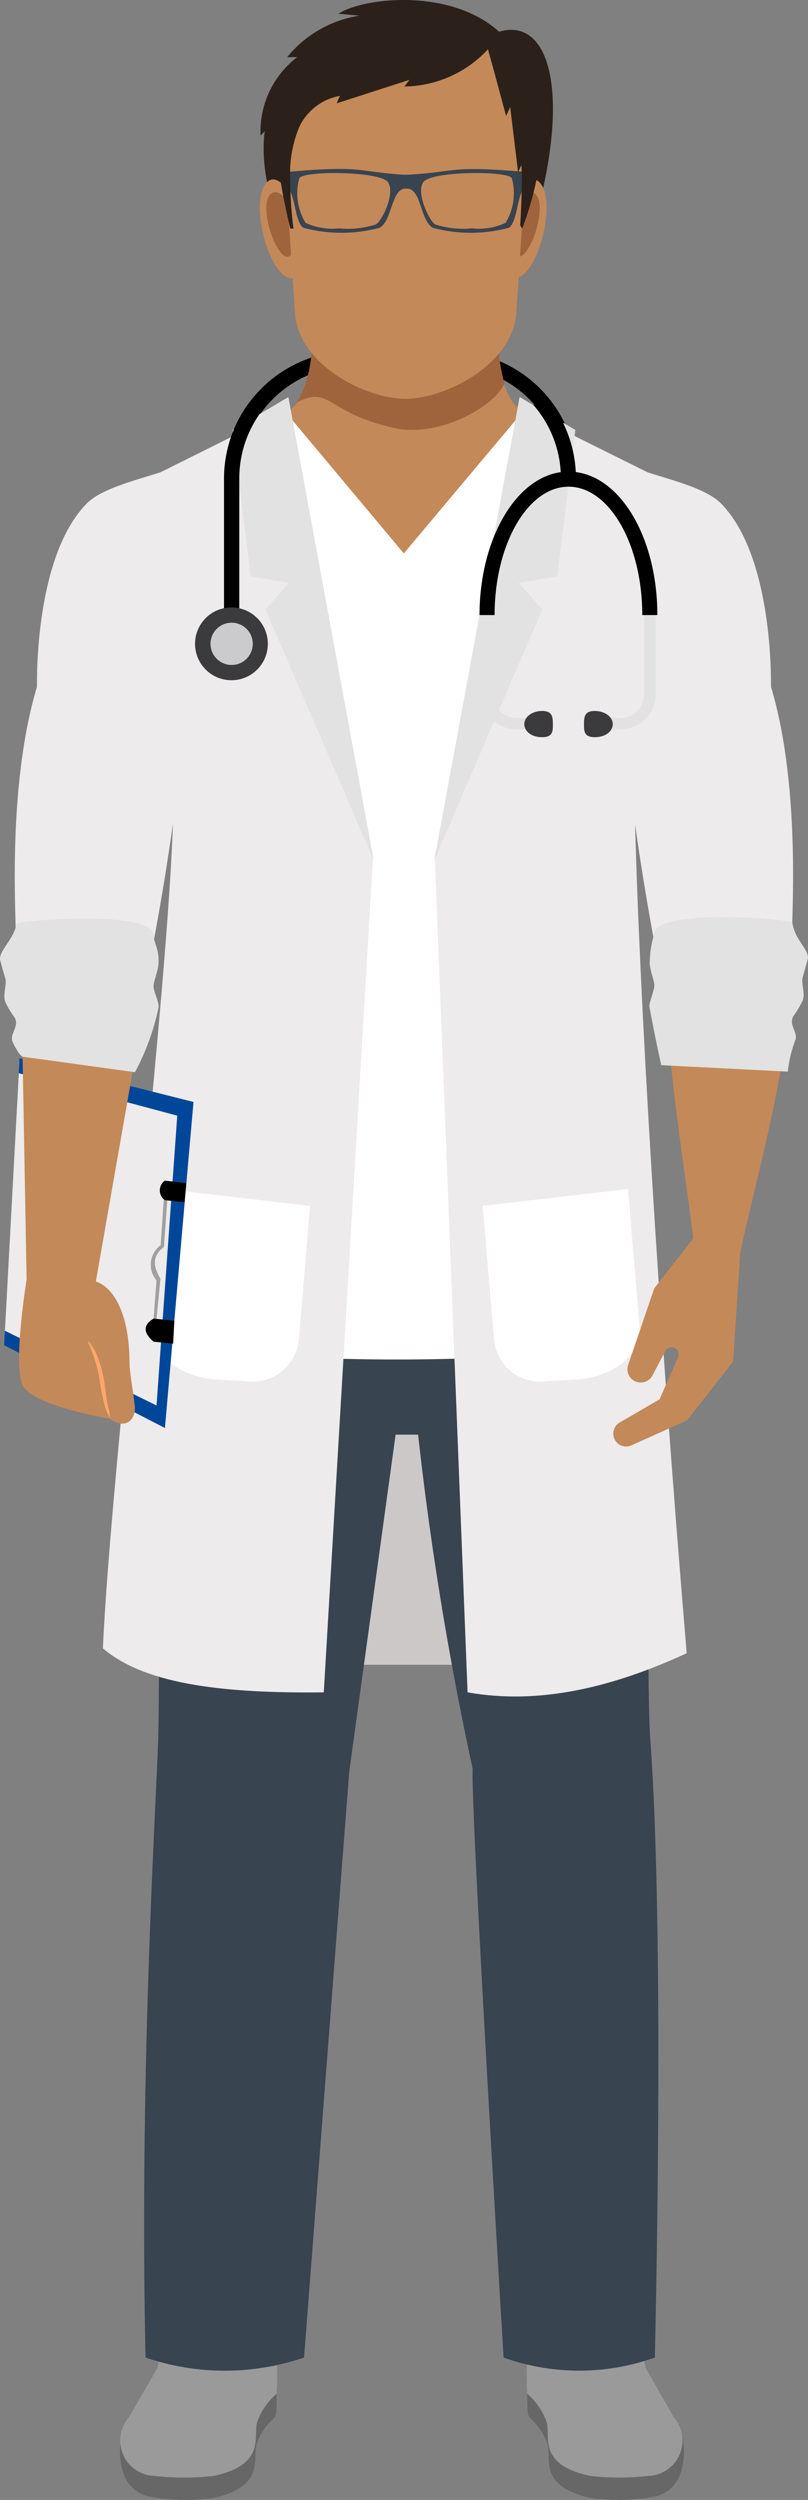
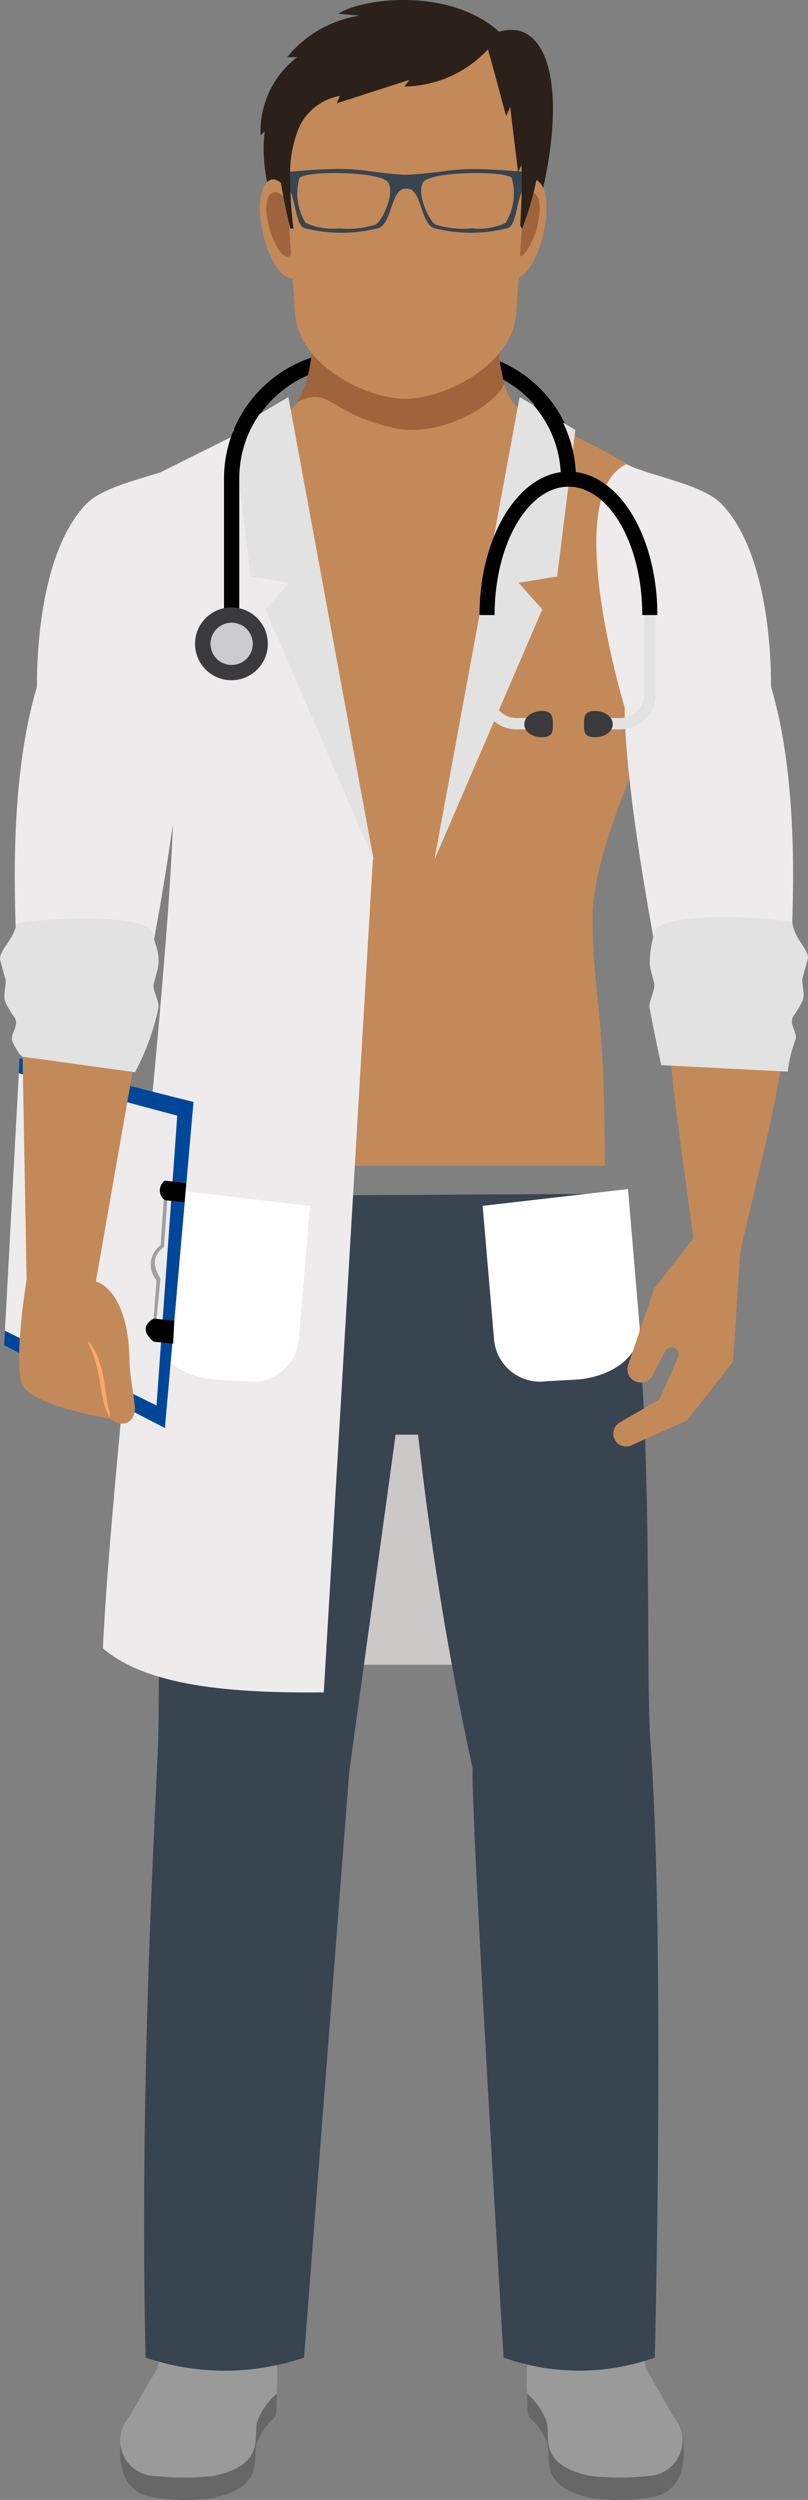
<svg xmlns="http://www.w3.org/2000/svg" id="havas-life-bird-und-schulte-credentials-gfh-9" width="126.956" height="392.691" viewBox="0 0 126.956 392.691">
  <rect x="0" y="0" width="126.956" height="392.691" fill="#808080" stroke="none" />
  <g id="Layout" transform="translate(0 0)">
    <path id="Pfad_1178" data-name="Pfad 1178" d="M25.564,2.152l3.32.307A18.167,18.167,0,0,0,17.51,8.976h1.568a14.694,14.694,0,0,0-5.748,12.3l.646-.646c-1.23,9.437,4.672,19.889,4.672,19.889H54.613C62.728,16.753,59.439,2.428,50.8,4.98,43.085-1.967,29.468-.369,25.564,2.152Z" transform="translate(27.616 0)" fill="#2b211a" />
    <path id="Pfad_1179" data-name="Pfad 1179" d="M11.45,37.982A20.073,20.073,0,0,1,31.585,17.94h15.37A20.042,20.042,0,0,1,66.966,37.982H64.6A17.706,17.706,0,0,0,46.955,20.307H31.585A17.675,17.675,0,0,0,13.94,37.982Z" transform="translate(23.747 37.207)" />
    <rect id="Rechteck_662" data-name="Rechteck 662" width="40.669" height="50.229" transform="translate(42.667 211.275)" fill="#ccc8c8" />
    <path id="Pfad_1180" data-name="Pfad 1180" d="M98.774,49.706c-5.687-9.929-22.809-15.893-27.666-18.6S66.989,16.2,66.989,16.2H38.063s.738,12.3-4.119,14.909-22.01,8.669-27.666,18.6,16.753,43.22,16.753,60.834c0,12.634-1.875,12.972-1.875,38.978H83.9c0-26.006-1.906-26.344-1.906-38.978C81.99,92.927,104.461,59.6,98.774,49.706Z" transform="translate(11.121 33.599)" fill="#c48958" />
    <path id="Pfad_1181" data-name="Pfad 1181" d="M15.14,29.664c5.472-2.8,4.55,1.506,15.37,3.965,7.1,1.6,15.985-3.5,17.337-7.009A33.814,33.814,0,0,1,46.771,16.2H17.784S18.245,25.514,15.14,29.664Z" transform="translate(31.4 33.599)" fill="#a0643c" />
    <path id="Pfad_1182" data-name="Pfad 1182" d="M30.1,121.284a40.239,40.239,0,0,1,.584,9.406,1.66,1.66,0,0,1-.523,1.168,9.222,9.222,0,0,0-2.582,3.965c-.615,2.336,1.383,6.64-6.855,8.423a31.447,31.447,0,0,1-9.96-.215c-6.148-1.445-4.4-9.529-4.4-9.529l5.656-7.224,1.137-6.148a1.783,1.783,0,0,1,2.121-1.445,50.753,50.753,0,0,0,12.88.277,1.814,1.814,0,0,1,1.937,1.322Z" transform="translate(12.724 248.148)" fill="#686767" />
    <path id="Pfad_1183" data-name="Pfad 1183" d="M30.079,120.181a37.78,37.78,0,0,1,.646,10.021,10.451,10.451,0,0,0-3.074,4.488c-.615,2.367,1.383,6.671-6.855,8.423a41.226,41.226,0,0,1-9.222,0,5.564,5.564,0,0,1-4.058-9.222L12,126.144,13.142,120a1.814,1.814,0,0,1,2.121-1.445,42.821,42.821,0,0,0,10.482.43h2.4a1.844,1.844,0,0,1,1.937,1.2Z" transform="translate(12.741 245.808)" fill="#9b9a9a" />
    <path id="Pfad_1184" data-name="Pfad 1184" d="M27.6,121.288a40.238,40.238,0,0,0-.584,9.406,1.691,1.691,0,0,0,.553,1.168,9.652,9.652,0,0,1,2.582,3.965c.584,2.336-1.414,6.64,6.855,8.423a31.262,31.262,0,0,0,9.929-.215c6.148-1.445,4.4-9.529,4.4-9.529l-5.779-7.224-1.137-6.148a1.752,1.752,0,0,0-2.121-1.445,50.751,50.751,0,0,1-12.88.277,1.814,1.814,0,0,0-1.814,1.322Z" transform="translate(55.894 248.144)" fill="#686767" />
    <path id="Pfad_1185" data-name="Pfad 1185" d="M27.65,120.184A39.132,39.132,0,0,0,27,130.206a10.667,10.667,0,0,1,3.074,4.488c.584,2.367-1.414,6.671,6.855,8.423a40.884,40.884,0,0,0,9.038,0,5.564,5.564,0,0,0,4.058-9.222L45.6,126.148,44.588,120a1.783,1.783,0,0,0-2.121-1.445,42.823,42.823,0,0,1-10.482.43h-2.4a1.844,1.844,0,0,0-1.937,1.2Z" transform="translate(55.839 245.805)" fill="#9b9a9a" />
    <path id="Pfad_1186" data-name="Pfad 1186" d="M7.6,243.81a38.517,38.517,0,0,0,24.9,0l7.1-92.035,7.285-52.934h3.535a514.824,514.824,0,0,0,8.576,52.5c-.369,5.9,4.857,92.466,4.857,92.466a35.228,35.228,0,0,0,23.762,0s1.629-65.384-.707-96.954c-.768-10.667.492-49.522-2.736-71.5L82.172,61l-67.628.369L12.208,75.417C9.134,97.4,9.933,136.682,9.564,147.348,9.041,160.474,6.613,201.328,7.6,243.81Z" transform="translate(15.274 126.513)" fill="#384450" />
-     <path id="Pfad_1187" data-name="Pfad 1187" d="M85.452,85.757c0-17.614,19.182-36.089,13.495-46.11S76.138,23.755,71.281,21.05L52.622,43.275,34.025,21.05c-4.888,2.705-22.01,8.669-27.666,18.6s11.589,29.3,11.589,46.94c0,10.236-6.148,80.907-6.148,80.907a329.838,329.838,0,0,0,79.4,0S85.452,96.178,85.452,85.757Z" transform="translate(10.825 43.657)" fill="#fff" />
    <path id="Pfad_1188" data-name="Pfad 1188" d="M30.8,21.46,14.021,29.821l2.275,53.7C15.65,110.575,6.459,186.748,5.26,214.414c6.916,5.933,20.012,7.07,34.705,6.916L47.712,89.856Z" transform="translate(10.909 44.508)" fill="#edebeb" />
    <path id="Pfad_1189" data-name="Pfad 1189" d="M20.651,20.29,11.89,25.454l2.859,23.024,6.025.984-3.72,4.181,17,39.378Z" transform="translate(24.66 42.081)" fill="#e2e2e2" />
-     <path id="Pfad_1190" data-name="Pfad 1190" d="M39.127,21.46l16.815,8.361-2.275,53.7c.646,27.051,3.627,77.956,8.146,131.659-11.65,5.379-23.178,8.146-34.429,6.148L22.22,89.856Z" transform="translate(46.084 44.508)" fill="#edebeb" />
    <path id="Pfad_1191" data-name="Pfad 1191" d="M35.6,20.29l8.761,5.164L41.5,48.478l-6.056.984,3.72,4.181L22.2,93.021Z" transform="translate(46.043 42.081)" fill="#e2e2e2" />
-     <path id="Pfad_1192" data-name="Pfad 1192" d="M22.483,90.947,17.964,90.7c-4.58-.246-10.144-2.828-10.144-8.085L9.7,60.76,32.5,63.4,30.752,84.276a7.285,7.285,0,0,1-8.269,6.671Z" transform="translate(16.219 126.016)" fill="#fff" />
+     <path id="Pfad_1192" data-name="Pfad 1192" d="M22.483,90.947,17.964,90.7c-4.58-.246-10.144-2.828-10.144-8.085L9.7,60.76,32.5,63.4,30.752,84.276a7.285,7.285,0,0,1-8.269,6.671" transform="translate(16.219 126.016)" fill="#fff" />
    <path id="Pfad_1193" data-name="Pfad 1193" d="M34.722,90.947l4.519-.246c4.549-.246,10.113-2.828,10.113-8.085L47.51,60.76,24.67,63.4l1.783,20.872a7.255,7.255,0,0,0,8.269,6.671Z" transform="translate(51.165 126.016)" fill="#fff" />
    <path id="Pfad_1194" data-name="Pfad 1194" d="M22.7,98.725l-2.613,18.444L1.639,115.878S.01,101.738,1.024,98.356c.246-1.476-1.6-23.147,3.351-39.685,0-1.137-.338-20.5,7.839-28.8C15.288,26.794,23.68,25.5,27.061,23.72c10.3,4.734.676,36.888.307,38.21C27.369,74.41,22.7,98.725,22.7,98.725Z" transform="translate(1.435 49.195)" fill="#edebeb" />
    <path id="Pfad_1195" data-name="Pfad 1195" d="M39.575,98.725l.891,17.768,20.1,1.844s1.691-16.6.676-19.981c-.246-1.476,1.629-23.147-3.32-39.685,0-1.137.307-20.5-7.869-28.8C46.984,26.794,38.622,25.5,35.21,23.72c-10.267,4.734-.676,36.888-.277,38.21C34.934,74.41,39.575,98.725,39.575,98.725Z" transform="translate(63.219 49.195)" fill="#edebeb" />
    <path id="Pfad_1196" data-name="Pfad 1196" d="M2.638,54.07l27.328,6.886-4.488,51.213L.21,99.165Z" transform="translate(0.436 112.141)" fill="#004799" />
    <path id="Pfad_1197" data-name="Pfad 1197" d="M2.433,54.84l24.9,6.671-3.258,45.526L.25,95.294Z" transform="translate(0.518 113.738)" fill="#edebeb" />
    <path id="Pfad_1198" data-name="Pfad 1198" d="M8.61,79.979H8.149l.461-6.025a3.812,3.812,0,0,1,.646-5.533l.492-7.1H10.3L9.778,68.7h0c-1.691,1.291-1.875,2.767-.553,4.98h0Z" transform="translate(15.982 127.177)" fill="#a0a0a0" />
    <path id="Pfad_1199" data-name="Pfad 1199" d="M12.321,60.73l-3.351-.4a1.875,1.875,0,0,0,0,3.074l3.074.307Z" transform="translate(16.943 125.124)" />
    <path id="Pfad_1200" data-name="Pfad 1200" d="M11.948,67.718,8.69,67.38c-1.66.984-1.66,2.213,0,3.627l3.074.307Z" transform="translate(15.441 139.745)" />
    <path id="Pfad_1201" data-name="Pfad 1201" d="M1.511,53.73l.646,35.812S0,102.791,1.511,106.111s13.771,5.318,13.771,5.318c2.49,1.844,4.088,0,3.873-2-.307-2.767-.8-5.164-.83-6.7,0-7.992-2.582-11.958-5.287-12.88l6.148-35.074Z" transform="translate(2.024 111.435)" fill="#c48958" />
    <path id="Pfad_1202" data-name="Pfad 1202" d="M7.963,80.511a5.086,5.086,0,0,1-.8-1.691A31.632,31.632,0,0,1,6.3,74.486a24.592,24.592,0,0,0-1.137-4.211c-.4-1.045-.738-1.66-.646-1.721s.523.492,1.076,1.506a16.538,16.538,0,0,1,1.353,4.3c.307,1.721.43,3.258.676,4.365a8.545,8.545,0,0,1,.338,1.783Z" transform="translate(9.343 142.169)" fill="#fca76d" />
    <path id="Pfad_1203" data-name="Pfad 1203" d="M3.6,68.642,21.211,71.07A38.118,38.118,0,0,0,24.9,60.957c.184-.861-.891-2.705-.768-3.566s.615-2.09.738-3.074c.277-2.459-.738-3.6-.738-4.734,0-3.935-19.827-2.49-21.518-1.844C2.152,50.2,0,51.8,0,53.272c0,.184.338,1.353.83,3.074.277.891-.43,2.582,0,3.689a14.831,14.831,0,0,0,1.476,2.459c.768,1.414-.83,2.551-.338,3.781C3.074,68.642,3.6,68.642,3.6,68.642Z" transform="translate(0 97.353)" fill="#e2e2e2" />
    <path id="Pfad_1204" data-name="Pfad 1204" d="M31.957,49.9H30.112a5.5,5.5,0,0,1-5.5-5.5V31.18h1.783V44.4a3.72,3.72,0,0,0,3.72,3.72h1.844Z" transform="translate(51.041 64.667)" fill="#e2e2e2" />
    <path id="Pfad_1205" data-name="Pfad 1205" d="M31.288,38.39c0,1.137,0,2.06-1.691,2.06s-2.8-.922-2.8-2.06,1.26-2.06,2.8-2.06S31.288,37.191,31.288,38.39Z" transform="translate(55.583 75.348)" fill="#3b3a3c" />
    <path id="Pfad_1206" data-name="Pfad 1206" d="M31.16,49.9h1.721a5.5,5.5,0,0,0,5.5-5.5V31.18H36.6V44.4a3.72,3.72,0,0,1-3.72,3.72H31.16Z" transform="translate(64.626 64.667)" fill="#e2e2e2" />
    <path id="Pfad_1207" data-name="Pfad 1207" d="M29.85,38.39c0,1.137,0,2.06,1.691,2.06s2.828-.922,2.828-2.06-1.26-2.06-2.828-2.06S29.85,37.191,29.85,38.39Z" transform="translate(61.909 75.348)" fill="#3b3a3c" />
    <path id="Pfad_1208" data-name="Pfad 1208" d="M52.453,46.632H50.086c0-11.128-5.2-20.165-11.589-20.165S26.877,35.5,26.877,46.632H24.51c0-12.3,6.148-22.532,13.987-22.532S52.453,34.213,52.453,46.632Z" transform="translate(50.833 49.983)" />
    <path id="Pfad_1209" data-name="Pfad 1209" d="M15.17,20.68A19.981,19.981,0,0,0,11.45,32.3V53.818h2.4V32.3a17.614,17.614,0,0,1,4.334-11.62Z" transform="translate(23.747 42.89)" />
    <path id="Pfad_1210" data-name="Pfad 1210" d="M27.25,20.68l.4.461A17.522,17.522,0,0,1,31.615,32.3h2.367a19.981,19.981,0,0,0-3.72-11.62Z" transform="translate(56.516 42.89)" />
    <path id="Pfad_1211" data-name="Pfad 1211" d="M15.718,42.475a5.718,5.718,0,1,1,5.687-5.718,5.718,5.718,0,0,1-5.687,5.718Z" transform="translate(20.678 64.376)" fill="#3b3a3c" />
    <path id="Pfad_1212" data-name="Pfad 1212" d="M14.08,31.82a3.32,3.32,0,1,0,3.32,3.32,3.32,3.32,0,0,0-3.32-3.32Z" transform="translate(22.316 65.994)" fill="#cbcacc" />
    <path id="Pfad_1213" data-name="Pfad 1213" d="M39.807,51.47c.246,9.745,2.275,22.071,4.119,36.3l-6.148,7.869-4.088,11.989a2.09,2.09,0,0,0,3.842,1.629l1.967-3.75a1.114,1.114,0,1,1,2,.984l-2.89,6.578-6.148,3.566a2.029,2.029,0,0,0-1.014,2.428,2,2,0,0,0,2.674,1.26l8.822-3.965,7.224-9.222L51.3,89.987C54.039,77.322,58,63.95,58.835,51.562Z" transform="translate(65.016 106.748)" fill="#c48958" />
    <path id="Pfad_1214" data-name="Pfad 1214" d="M54.954,71.123,35.065,70.109s-.891-3.9-1.875-9.222c0-.861.922-2.705.769-3.566s-.615-2.09-.707-3.074a15.739,15.739,0,0,1,.707-4.734c0-3.935,19.858-2.49,21.7-1.844.307,2.582,2.4,4.058,2.459,5.533,0,.184-.338,1.353-.83,3.074-.277.891.43,2.582,0,3.689a17.281,17.281,0,0,1-1.476,2.459c-.769,1.414.8,2.551.307,3.781a19.519,19.519,0,0,0-1.168,4.918Z" transform="translate(68.836 97.208)" fill="#e2e2e2" />
    <path id="Pfad_1215" data-name="Pfad 1215" d="M18.564,12.216s-2.4-4.519-4.211-2.551c-3.074,3.351,1.045,17.368,5.041,14.724Z" transform="translate(27.545 19.015)" fill="#c48958" />
    <path id="Pfad_1216" data-name="Pfad 1216" d="M17.32,11.745s-1.66-2.859-3.074-1.6c-2.121,2.121,1.629,12.3,3.474,9.222Z" transform="translate(28.236 20.378)" fill="#a0643c" />
    <path id="Pfad_1217" data-name="Pfad 1217" d="M26.78,12.216S29.147,7.7,30.991,9.665c3.074,3.351-1.045,17.368-5.041,14.724Z" transform="translate(53.82 19.015)" fill="#c48958" />
    <path id="Pfad_1218" data-name="Pfad 1218" d="M26.813,11.745s1.629-2.859,2.89-1.6c2.152,2.121-1.629,12.3-3.443,9.222Z" transform="translate(54.463 20.378)" fill="#a0643c" />
    <path id="Pfad_1219" data-name="Pfad 1219" d="M33.77,59.351c6.148,0,16.815-5.287,17.4-13.526l1.875-28.5A14.909,14.909,0,0,0,37.982,1.591H29.528A14.909,14.909,0,0,0,14.466,17.33L16.4,45.887C16.956,54.064,27.561,59.351,33.77,59.351Z" transform="translate(29.954 3.297)" fill="#c48958" />
    <path id="Pfad_1220" data-name="Pfad 1220" d="M33.074,9.546c-7.623-.523-6.425-1.506-18.444-.43V11.36c1.445.891,1.291,5.625,2.705,6.517a23.147,23.147,0,0,0,11.958,0c1.937-1.076,1.814-5.687,3.842-6.148h.615c2.09.215,1.937,4.918,3.9,6.148a23.147,23.147,0,0,0,11.958,0c1.414-.891,1.26-5.625,2.705-6.517V9.116c-12.142-1.076-10.913,0-18.6.43Zm-4.365,7.808a14.294,14.294,0,0,1-5.748.615,10.113,10.113,0,0,1-5.287-.861,8.945,8.945,0,0,1-.984-7.039c.861-1.2,12.6-1.076,13.894.615S29.631,16.893,28.709,17.354Zm20.381-.246a10.113,10.113,0,0,1-5.287.861,14.294,14.294,0,0,1-5.748-.615c-.922-.461-3.074-4.98-1.875-6.671s13.034-1.814,13.894-.615A8.945,8.945,0,0,1,49.089,17.108Z" transform="translate(30.342 17.904)" fill="#384450" />
    <path id="Pfad_1221" data-name="Pfad 1221" d="M52.974,33.279l-.307-.492s.4-6.148.184-9.468l-.523,1.107c-.4-3.412-.83-6.824-1.23-10.236L50.454,15.6C49.5,12.13,48.579,8.565,47.595,5.122a18.167,18.167,0,0,1-13.126,5.841l.8-1.045L23.833,13.606l.492-1.168a8.761,8.761,0,0,0-6.363,4.857,19.089,19.089,0,0,0-1.445,8.023,64.552,64.552,0,0,0,.523,7.962h-.492a99.63,99.63,0,0,1-2.521-15.37c-.246-8.3,3.781-16.2,20.657-16.63C47.349.972,53.343,5.89,55.218,11.977,57.524,19.539,54.45,29.529,52.974,33.279Z" transform="translate(29.07 2.625)" fill="#2b211a" />
  </g>
</svg>